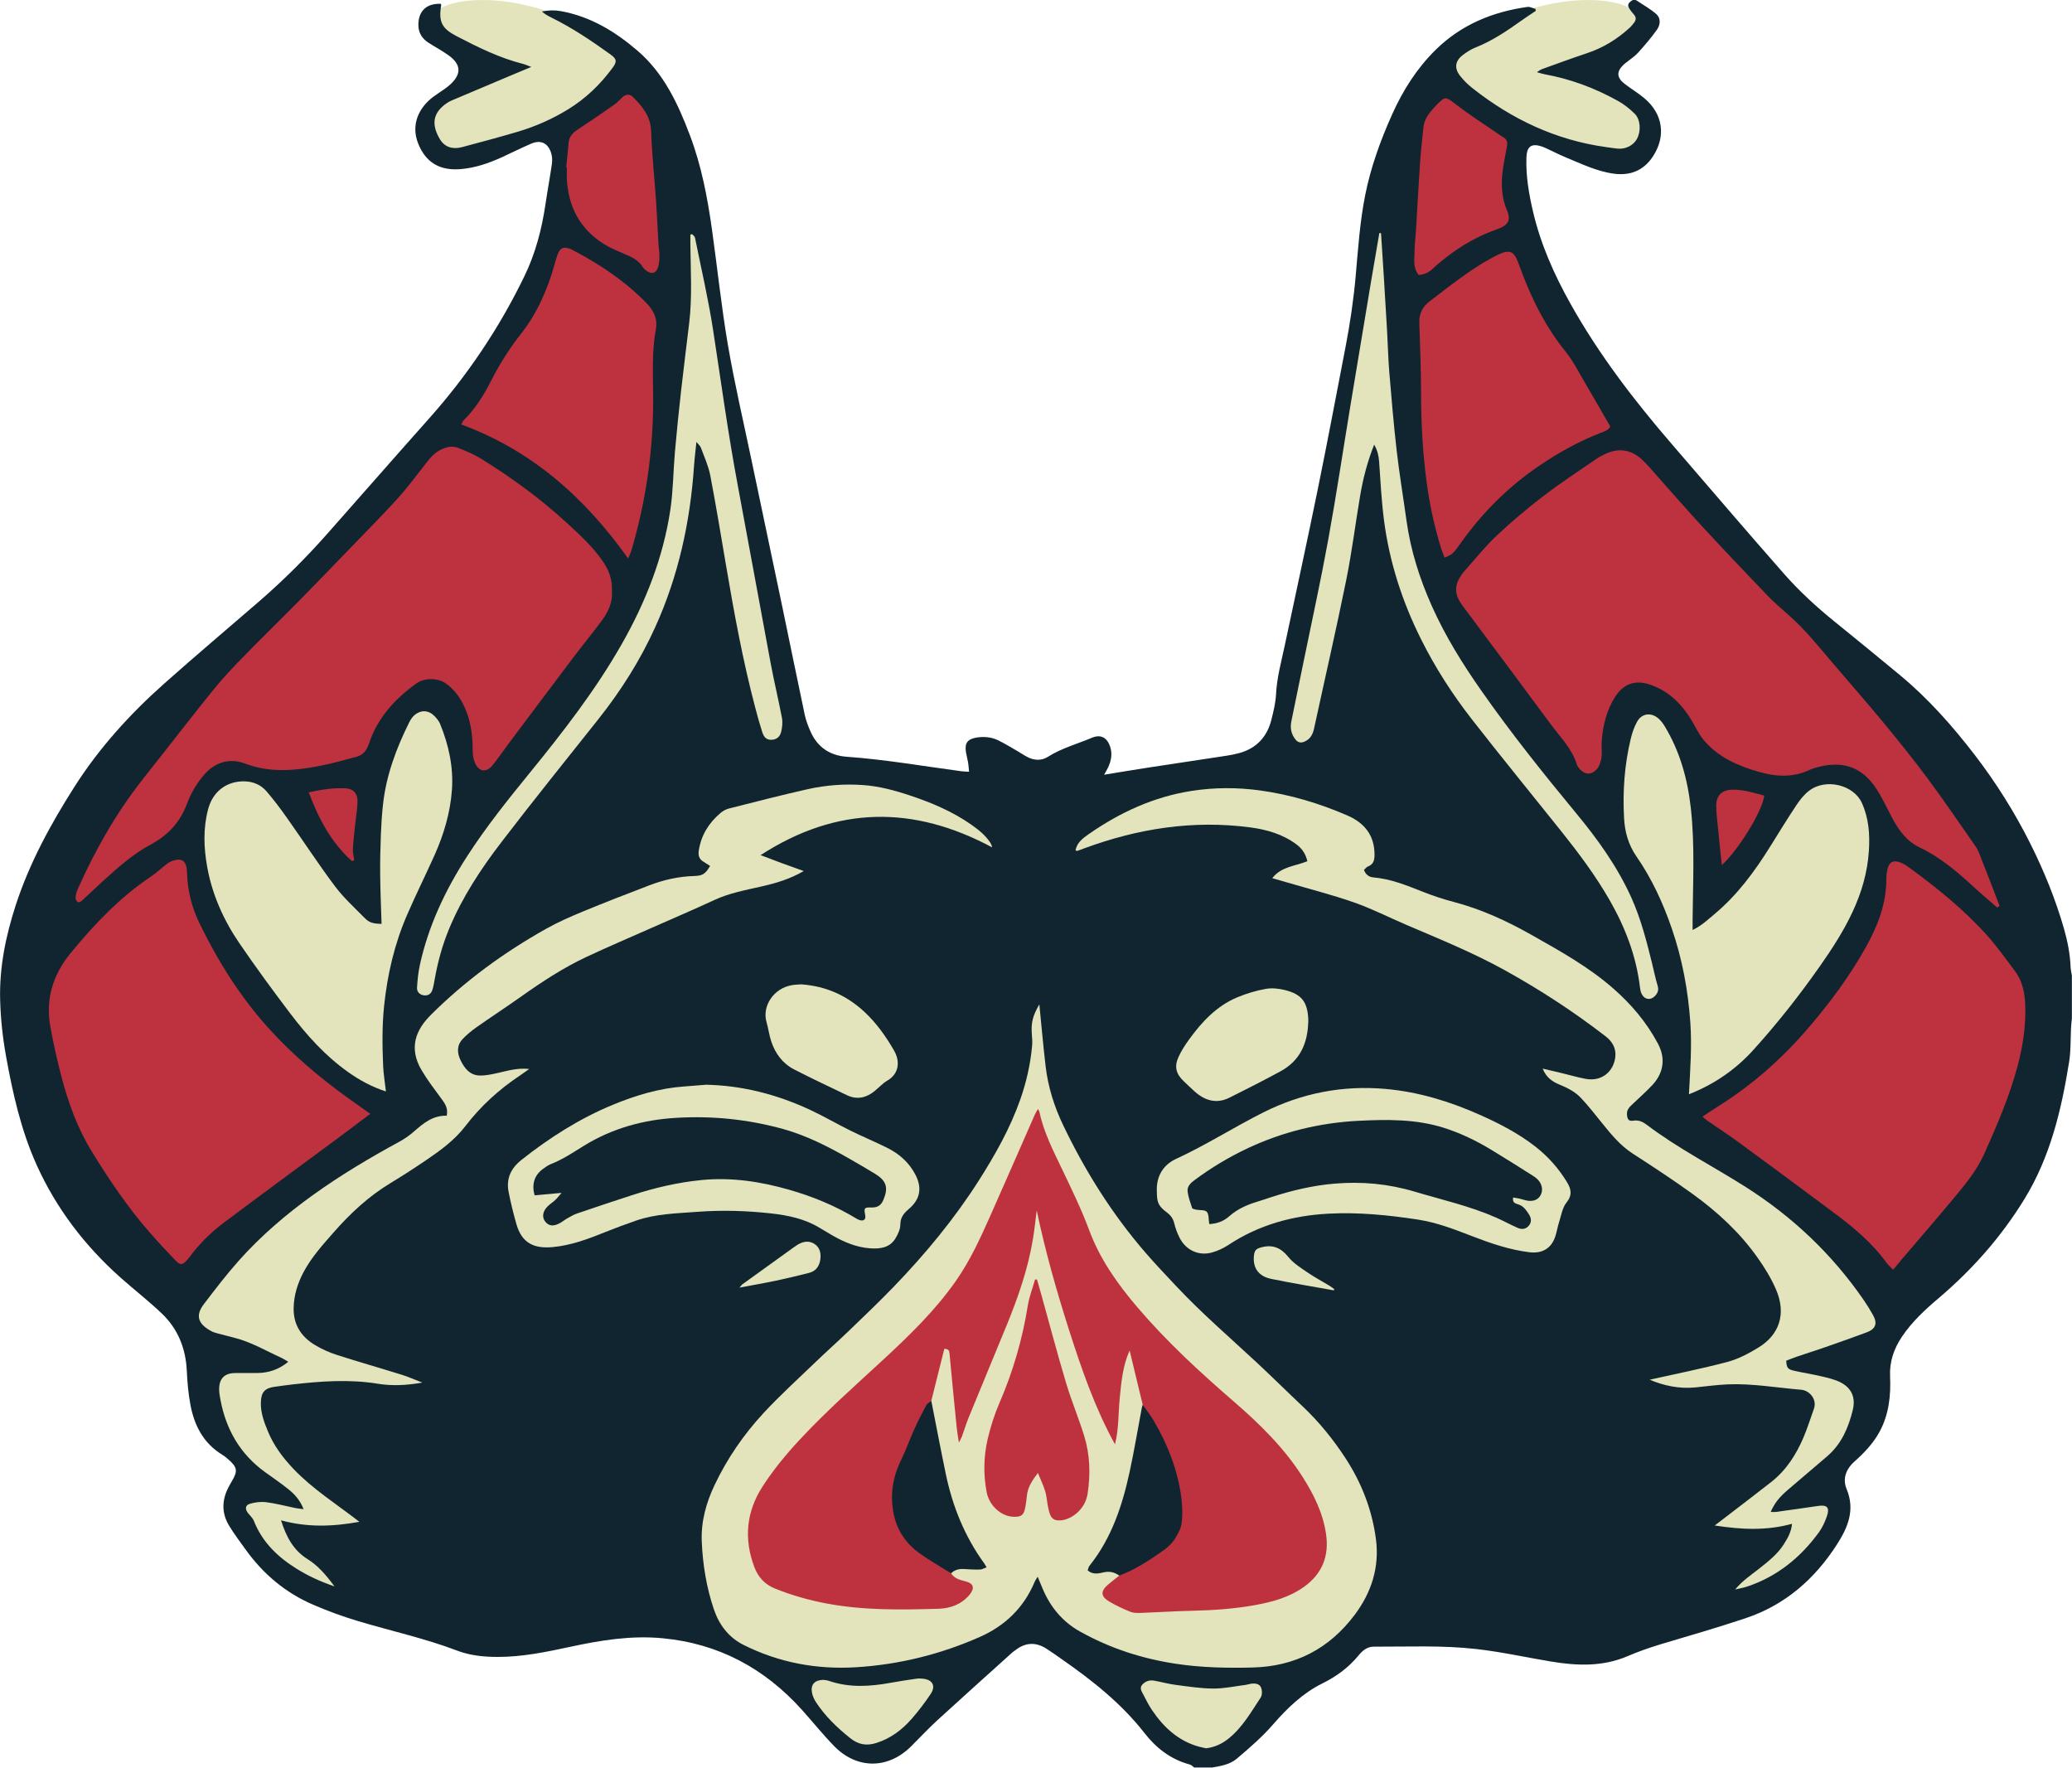
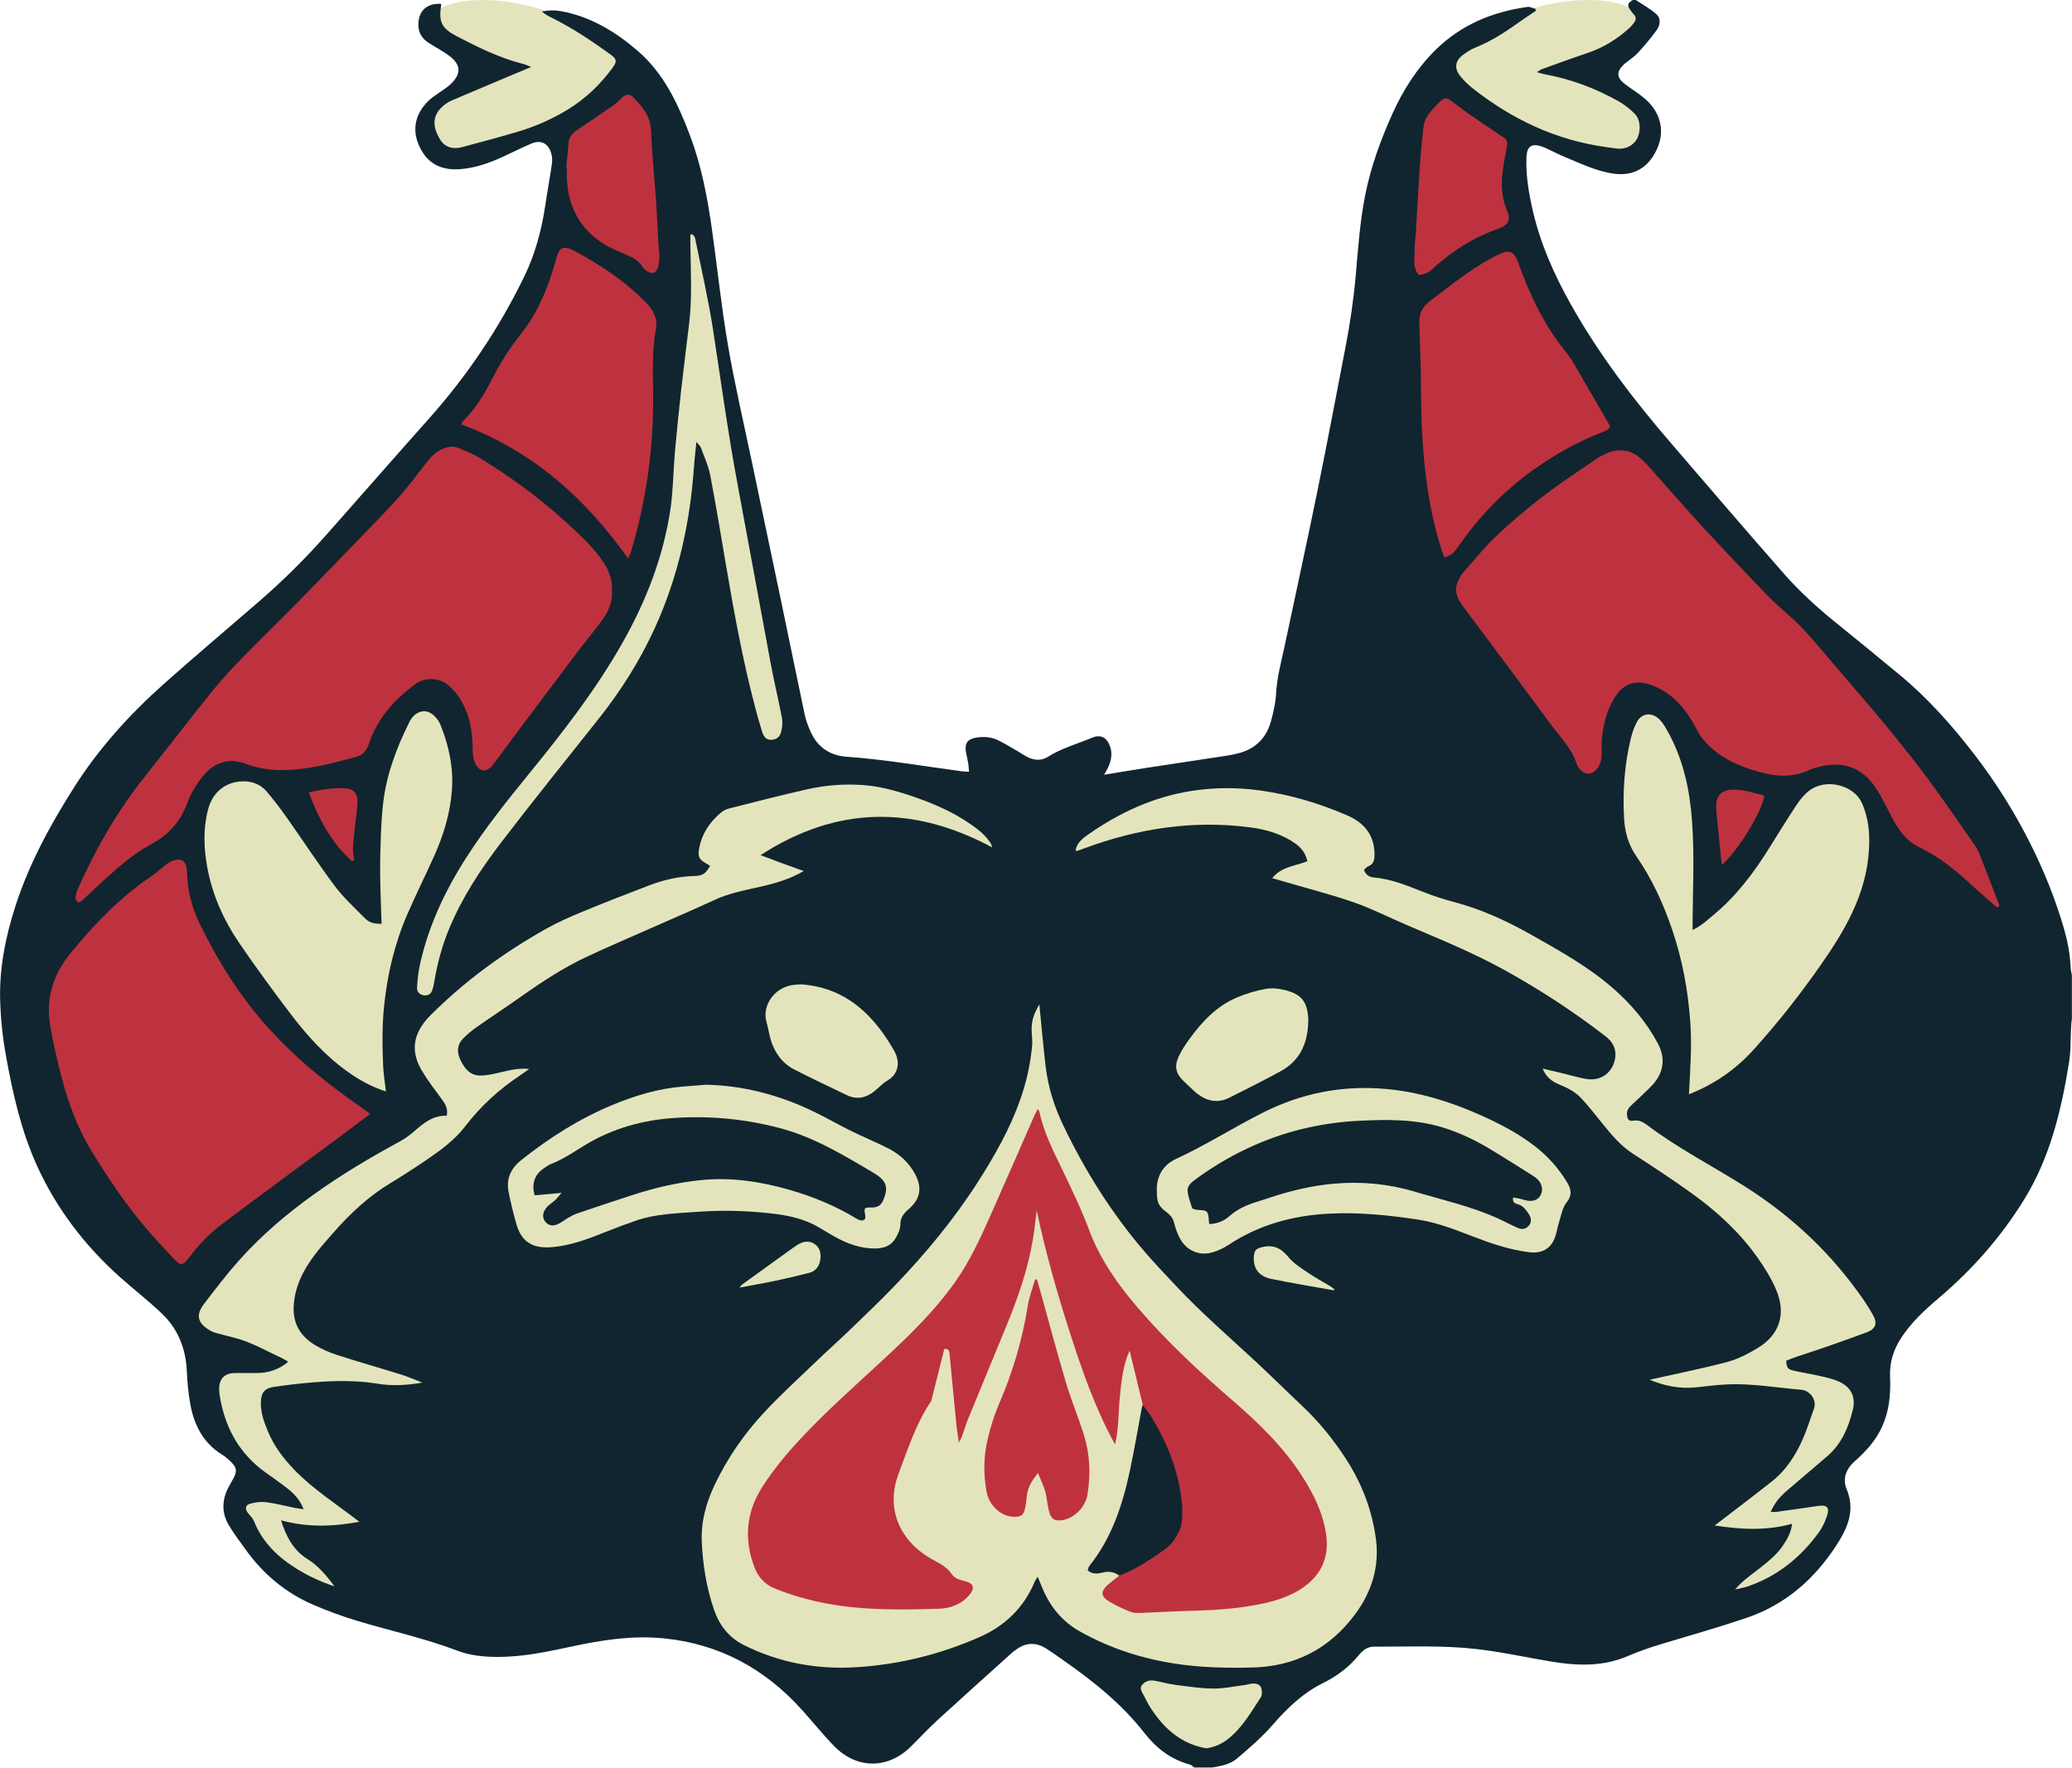
<svg xmlns="http://www.w3.org/2000/svg" data-id="Layer_1" viewBox="0 0 556.23 474.49">
  <defs>
    <style>
      .cls-1 {
        fill: #be323f;
      }

      .cls-2 {
        fill: #10252f;
      }

      .cls-3 {
        fill: #e4e4bc;
      }
    </style>
  </defs>
  <path class="cls-3" d="M169.94,16.13s-11.4,14.81-27.74,20.43-23.49,10.04-26.21,0,4.94-13.28,20.77-18.04c0,0-21.17-5.45-21.31-12.77s29.31-11.06,54.5,10.38Z" />
  <path class="cls-3" d="M385.91,16.13s11.4,14.81,27.74,20.43c16.34,5.62,23.49,10.04,26.21,0,2.72-10.04-4.94-13.28-20.77-18.04,0,0,21.17-5.45,21.31-12.77.14-7.32-29.31-11.06-54.5,10.38Z" />
  <path class="cls-2" d="M320.64,474.49c-.41-.29-.78-.73-1.24-.85-5.07-1.36-9-4.38-12.16-8.44-6.21-7.97-14.02-14.13-22.23-19.85-1.37-.96-2.73-1.94-4.15-2.84-2.81-1.77-5.57-1.66-8.22.4-.25.2-.54.35-.78.56-6.75,6.09-13.52,12.14-20.22,18.28-2.47,2.26-4.74,4.73-7.12,7.08-6.19,6.1-14.52,6.1-20.61-.15-3-3.08-5.7-6.45-8.57-9.65-10.06-11.19-22.41-17.88-37.55-19.29-8.39-.78-16.51.54-24.63,2.29-6.46,1.39-12.94,2.75-19.61,2.73-3.69,0-7.38-.38-10.82-1.69-8.74-3.33-17.86-5.29-26.78-7.98-4.03-1.21-8.02-2.67-11.88-4.34-7.42-3.2-13.43-8.24-18.13-14.81-1.53-2.14-3.14-4.23-4.48-6.48-2.17-3.62-1.85-7.3.23-10.89.16-.28.3-.56.47-.84,1.74-2.9,1.6-3.85-.97-6.08-.48-.42-.98-.83-1.52-1.16-5.09-3.09-7.53-7.9-8.57-13.5-.55-2.96-.81-5.99-.95-9-.28-6.01-2.36-11.25-6.69-15.39-3.57-3.41-7.5-6.44-11.18-9.73-9.53-8.5-17.14-18.44-22.42-30.12-4.23-9.37-6.45-19.3-8.26-29.35-.89-4.94-1.42-9.91-1.56-14.94-.24-8.73,1.48-17.12,4.14-25.35,3.69-11.39,9.37-21.8,15.77-31.86,6.65-10.45,14.89-19.54,24.1-27.73,8.4-7.47,16.99-14.72,25.49-22.07,6.47-5.6,12.52-11.62,18.19-18.03,9.14-10.32,18.22-20.71,27.39-31.01,10.31-11.56,18.87-24.28,25.63-38.21,2.99-6.15,4.7-12.68,5.69-19.42.53-3.62,1.21-7.21,1.72-10.83.14-.99.07-2.09-.25-3.03-.88-2.58-2.81-3.43-5.31-2.36-2.64,1.13-5.2,2.43-7.81,3.62-3.57,1.63-7.23,2.9-11.19,3.22-5.59.45-9.3-1.83-11.31-6.79-2.08-5.12.14-9.7,3.99-12.6,1.02-.77,2.11-1.44,3.15-2.18.52-.37,1.02-.77,1.49-1.2,2.98-2.75,2.89-5.31-.42-7.72-1.73-1.26-3.65-2.27-5.46-3.43-1.55-1-2.57-2.4-2.7-4.28-.23-3.24,1.3-6.37,6-6.17.04.13.12.26.1.38-.76,4.45.17,6.24,4.14,8.3,5.73,2.98,11.5,5.84,17.81,7.44.61.15,1.19.43,2.24.82-2.03.85-3.69,1.53-5.35,2.23-5.28,2.23-10.57,4.46-15.85,6.7-.44.19-.88.39-1.28.65-4.23,2.78-4.28,6.1-2.04,9.84,1.3,2.17,3.48,2.75,5.87,2.12,5.01-1.33,10.02-2.67,14.99-4.14,4.75-1.41,9.27-3.4,13.51-6,4.76-2.92,8.7-6.71,11.99-11.2,1.2-1.63,1.11-2.33-.57-3.54-5.05-3.64-10.21-7.11-15.81-9.88-.9-.44-1.78-.91-2.62-1.65,1.73-.37,3.41-.42,5.09-.11,7.94,1.44,14.56,5.45,20.58,10.62,7.08,6.08,10.87,14.25,14.07,22.71,3.09,8.15,4.71,16.69,5.92,25.3,1.45,10.31,2.52,20.68,4.27,30.93,1.77,10.35,4.17,20.58,6.32,30.86,2.67,12.77,5.38,25.54,8.05,38.31,2.1,10.04,4.13,20.1,6.26,30.13.33,1.54.91,3.05,1.55,4.5,1.84,4.2,5.22,6.46,9.68,6.78,10.34.74,20.54,2.52,30.79,3.89.61.08,1.23.09,2.09.14-.09-.94-.12-1.71-.25-2.47-.16-.94-.43-1.86-.58-2.81-.38-2.34.39-3.47,2.74-3.88,2.09-.36,4.16-.17,6.08.8,1.71.86,3.35,1.85,5,2.81.9.52,1.75,1.12,2.67,1.59,1.83.94,3.78,1.05,5.5-.04,3.68-2.34,7.87-3.45,11.82-5.12,2.32-.98,4.01-.12,4.86,2.27.71,2,.33,3.9-.54,5.75-.26.55-.58,1.07-1.04,1.9,4.24-.69,8.15-1.35,12.06-1.95,6.92-1.07,13.85-2.09,20.78-3.15,1.18-.18,2.36-.41,3.5-.73,4.56-1.27,7.38-4.31,8.54-8.83.59-2.3,1.16-4.66,1.28-7.02.23-4.42,1.4-8.63,2.31-12.91,2.97-14.01,6.03-28,8.89-42.04,2.59-12.7,4.99-25.45,7.45-38.18,1.22-6.32,2.16-12.68,2.73-19.11.64-7.28,1.13-14.58,2.57-21.77,1.5-7.47,4.08-14.57,7.18-21.5,2.9-6.47,6.62-12.37,11.68-17.36,6.85-6.76,15.28-10.24,24.69-11.55.67-.09,1.41.34,2.12.52.04.18.08.35.12.53-1.22.82-2.46,1.62-3.66,2.47-3.97,2.83-7.97,5.57-12.55,7.38-1.17.46-2.27,1.18-3.29,1.93-2.19,1.62-2.49,3.61-.79,5.73.94,1.18,2.04,2.27,3.22,3.2,10.59,8.38,22.42,13.99,35.89,15.86,1.02.14,2.04.3,3.07.41,2.16.24,4.3-.84,5.26-2.62,1.11-2.06.98-5.15-.61-6.74-1.33-1.33-2.88-2.54-4.53-3.46-6.17-3.43-12.72-5.88-19.69-7.14-.62-.11-1.22-.33-2.03-.56.54-.33.9-.64,1.32-.8,4.05-1.46,8.09-2.95,12.18-4.31,4.32-1.44,8.08-3.77,11.42-6.83.41-.37.74-.83,1.1-1.26.66-.79.68-1.56-.05-2.35-.38-.4-.71-.85-1.03-1.31-.42-.62-.72-1.28-.02-1.92.56-.51,1.15-.92,1.91-.41,1.72,1.15,3.54,2.17,5.1,3.5,1.44,1.23,1.22,3,.23,4.38-1.52,2.13-3.25,4.13-5,6.08-.84.94-1.95,1.64-2.94,2.45-.31.25-.64.48-.93.75-1.97,1.89-1.92,3.47.25,5.16,1.7,1.32,3.56,2.42,5.21,3.79,5.11,4.24,5.99,10.31,2.32,15.81-2.47,3.7-6.04,5.09-10.36,4.53-4.63-.61-8.81-2.68-13.07-4.43-1.54-.64-3.03-1.41-4.55-2.11-.58-.27-1.15-.56-1.75-.76-2.83-.94-4.05-.04-4.16,2.96-.17,4.9.65,9.68,1.75,14.42,2.04,8.77,5.65,16.91,10.03,24.74,7.63,13.64,17.07,25.96,27.25,37.76,10.04,11.64,20.02,23.34,30.18,34.88,4.11,4.67,8.72,8.88,13.57,12.81,5.89,4.77,11.76,9.55,17.58,14.39,7.58,6.3,14.06,13.63,20.05,21.43,5.7,7.43,10.65,15.33,14.84,23.68,3.68,7.34,6.77,14.95,9.05,22.86.97,3.38,1.64,6.8,1.78,10.33.03.76.23,1.51.35,2.26v11.52c-.52,3.86-.12,7.78-.74,11.64-2.07,12.94-5.07,25.57-12.04,36.91-6.21,10.1-13.94,18.85-22.97,26.52-3.65,3.09-7.19,6.36-9.89,10.39-2.14,3.21-3.35,6.66-3.17,10.6.23,5.16-.29,10.2-2.82,14.88-1.71,3.16-4.15,5.69-6.77,8.03-2.34,2.09-3.18,4.73-2.08,7.35,2.37,5.67.28,10.41-2.61,14.91-5.96,9.25-13.85,16.2-24.51,19.77-7.51,2.51-15.11,4.7-22.69,6.96-3.07.92-6.09,1.99-9.02,3.24-6.69,2.86-13.57,2.58-20.51,1.43-6.7-1.11-13.33-2.6-20.09-3.36-9.17-1.04-18.36-.6-27.54-.63-1.75,0-3.02,1.09-4.03,2.33-2.68,3.26-5.89,5.63-9.73,7.53-5.19,2.56-9.4,6.6-13.2,10.97-2.95,3.4-6.33,6.32-9.74,9.21-1.92,1.62-4.28,1.98-6.63,2.39h-4.8Z" />
  <path class="cls-3" d="M279.01,269.58c.57,5.73,1.05,11.16,1.68,16.58.65,5.59,2.32,10.88,4.76,15.96,5.93,12.36,13.17,23.87,22.15,34.24,2.65,3.06,5.45,5.98,8.21,8.93,6.76,7.2,14.24,13.64,21.46,20.35,4.19,3.9,8.25,7.93,12.42,11.86,4.43,4.18,8.22,8.87,11.54,13.96,4.33,6.65,7.13,13.9,8.15,21.75.97,7.49-1.23,14.27-5.69,20.22-6.82,9.11-15.97,13.89-27.45,14.17-6.86.17-13.69.03-20.49-.99-9.14-1.37-17.81-4.17-25.89-8.71-4.7-2.64-7.92-6.59-9.99-11.52-.4-.96-.8-1.91-1.31-3.15-.36.61-.66,1.02-.85,1.48-2.9,6.88-7.94,11.71-14.66,14.68-10.59,4.68-21.72,7.44-33.27,8.14-10.53.64-20.68-1.24-30.16-5.99-3.94-1.97-6.53-5.31-7.95-9.48-2.02-5.91-3.01-12.04-3.28-18.25-.23-5.35,1.17-10.42,3.46-15.23,3.38-7.11,7.82-13.56,13.15-19.31,4.42-4.76,9.25-9.15,13.94-13.66,2.92-2.81,5.95-5.5,8.87-8.31,4.14-3.99,8.31-7.95,12.29-12.09,8.41-8.74,16.12-18.06,22.66-28.32,4.38-6.89,8.37-13.94,11.1-21.66,1.67-4.74,2.78-9.62,3.22-14.64.09-1.02-.02-2.07-.09-3.1-.2-3,.24-4.83,2.03-7.91Z" />
  <path class="cls-1" d="M536.17,243.62c-2.15-1.88-4.34-3.71-6.44-5.65-4.41-4.08-8.97-7.9-14.46-10.53-3.45-1.65-5.6-4.65-7.35-7.96-1.38-2.61-2.62-5.32-4.23-7.78-3.67-5.65-8.76-7.52-15.33-5.88-.85.21-1.72.43-2.5.81-4.44,2.11-8.97,1.89-13.54.6-5.69-1.6-11.02-3.93-14.93-8.54-1.47-1.74-2.38-3.94-3.62-5.89-2.68-4.23-6.16-7.52-11.03-9.1-3.71-1.2-6.79-.19-8.97,3.07-2.46,3.68-3.45,7.85-3.79,12.2-.11,1.43.12,2.9-.06,4.31-.14,1.05-.48,2.23-1.13,3.02-1.56,1.92-3.5,1.75-4.99-.23-.19-.25-.39-.53-.48-.82-1.28-4.27-4.44-7.34-6.98-10.79-7.43-10.09-14.96-20.12-22.44-30.17-.67-.9-1.37-1.77-1.96-2.72-1.39-2.23-1.4-4.49.05-6.72.3-.47.6-.95.97-1.36,2.92-3.27,5.67-6.74,8.85-9.74,4-3.77,8.23-7.31,12.6-10.66,4.56-3.49,9.39-6.64,14.12-9.9.78-.54,1.65-.98,2.51-1.38,3.68-1.69,7.02-1.06,9.91,1.7,1.44,1.37,2.71,2.92,4.04,4.41,4.04,4.52,8.01,9.11,12.12,13.56,5.69,6.15,11.46,12.23,17.27,18.28,1.88,1.95,3.95,3.72,5.98,5.52,4.26,3.78,7.81,8.2,11.48,12.52,4.54,5.35,9.19,10.61,13.66,16.02,4.06,4.92,8.07,9.89,11.88,15.01,4.19,5.64,8.14,11.46,12.17,17.21.64.91,1.32,1.85,1.72,2.87,1.88,4.72,3.68,9.48,5.51,14.23l-.61.49Z" />
  <path class="cls-1" d="M164.27,158.65c.24,2.96-.97,5.56-2.7,7.91-2.46,3.34-5.11,6.54-7.61,9.85-5.77,7.64-11.51,15.32-17.26,22.98-1.48,1.98-2.89,4.02-4.42,5.97-1.67,2.11-3.69,1.88-4.79-.62-.46-1.05-.6-2.31-.6-3.47-.02-3.87-.48-7.64-2.07-11.21-1.15-2.59-2.7-4.85-5.04-6.55-2.09-1.52-5.72-1.72-8.07-.02-5.78,4.18-10.36,9.22-12.66,16.1-.56,1.67-1.45,3.02-3.26,3.52-6.61,1.82-13.23,3.59-20.17,3.6-3.39,0-6.7-.56-9.84-1.75-4.32-1.64-8.12-.15-10.65,2.64-2.17,2.39-3.83,5.15-4.94,8.16-1.84,4.98-5.12,8.47-9.79,10.96-4.67,2.49-8.61,6.04-12.53,9.57-2.01,1.81-3.93,3.7-5.93,5.52-.26.24-.85.48-1.02.35-.33-.23-.66-.75-.64-1.12.05-.78.23-1.59.55-2.3,4.79-10.77,10.61-20.92,17.96-30.17,6.16-7.75,12.18-15.6,18.4-23.3,2.55-3.16,5.36-6.13,8.2-9.04,4.8-4.93,9.74-9.71,14.56-14.61,5.27-5.35,10.47-10.76,15.69-16.16,3.66-3.79,7.37-7.54,10.91-11.44,2.41-2.65,4.6-5.51,6.79-8.34,1.52-1.96,2.87-4.03,5.26-5.1,1.46-.65,2.94-.94,4.41-.35,2.06.83,4.15,1.67,6.03,2.83,8.08,5.02,15.79,10.58,22.81,17.02,3.64,3.34,7.34,6.66,10.13,10.82,1.55,2.32,2.44,4.83,2.29,7.75Z" />
-   <path class="cls-1" d="M508.22,340.82c-.72-.74-1.33-1.24-1.78-1.85-3.83-5.32-8.79-9.45-13.98-13.33-8.51-6.35-17.04-12.66-25.6-18.94-2.83-2.08-5.79-3.99-8.68-5.99-.31-.22-.58-.5-1.14-1,1.47-.96,2.75-1.83,4.06-2.65,9.08-5.67,17.01-12.65,24.01-20.74,5.97-6.91,11.4-14.2,15.84-22.18,3.18-5.7,5.49-11.69,5.44-18.38,0-.87.12-1.75.34-2.59.42-1.68,1.39-2.28,3.01-1.79.83.25,1.64.67,2.34,1.18,7.57,5.51,14.87,11.34,21.16,18.3,2.77,3.07,5.18,6.48,7.67,9.79,1.94,2.58,2.61,5.63,2.75,8.77.25,5.7-.58,11.3-2.05,16.79-2.18,8.12-5.51,15.83-8.92,23.47-2.05,4.6-5.34,8.52-8.56,12.38-4.39,5.27-8.89,10.45-13.33,15.67-.81.95-1.61,1.91-2.59,3.08Z" />
  <path class="cls-1" d="M99.4,298.98c-3.18,2.39-5.96,4.51-8.78,6.59-10.19,7.55-20.43,15.04-30.58,22.66-3.45,2.59-6.5,5.63-9.1,9.11-.24.32-.49.63-.75.93-1.14,1.27-1.79,1.39-2.98.16-2.49-2.58-4.94-5.21-7.29-7.92-5.78-6.64-10.67-13.92-15.28-21.41-3.84-6.25-6.31-13.07-8.15-20.11-1.17-4.46-2.18-8.97-2.99-13.51-1.32-7.37.79-13.98,5.45-19.64,6.35-7.71,13.2-14.95,21.58-20.56,1.39-.93,2.61-2.09,3.93-3.12.43-.34.89-.69,1.39-.9,2.97-1.21,4.27-.27,4.36,2.99.13,4.76,1.25,9.29,3.34,13.58,4.94,10.17,10.9,19.68,18.49,28.1,6.33,7.02,13.5,13.12,21.15,18.64,1.92,1.39,3.87,2.75,6.2,4.41Z" />
  <path class="cls-3" d="M460.29,409.5c2.06-1.57,3.74-2.85,5.41-4.14,3.28-2.53,6.58-5.03,9.83-7.59,3.99-3.14,6.64-7.31,8.61-11.9,1.06-2.48,1.85-5.09,2.78-7.63.97-2.63-1.17-5.02-3.41-5.2-6.59-.54-13.13-1.73-19.77-1.44-2.86.13-5.7.52-8.55.81-4.36.44-8.47-.44-12.34-2.06,6.96-1.56,13.96-2.95,20.85-4.77,2.87-.76,5.63-2.22,8.2-3.77,5.8-3.49,7.7-9.14,4.87-15.69-1.31-3.04-3.1-5.94-5.03-8.65-4.74-6.69-10.73-12.19-17.34-16.97-5.23-3.78-10.64-7.32-16.07-10.83-3.36-2.17-5.81-5.17-8.27-8.22-1.85-2.29-3.66-4.62-5.68-6.76-1.54-1.63-3.55-2.66-5.65-3.52-1.93-.79-3.66-1.91-4.6-4.33,1.91.45,3.58.84,5.25,1.24,2.09.5,4.16,1.12,6.27,1.51,4.57.84,7.56-2.2,7.98-5.86.27-2.38-.85-4.2-2.6-5.55-8.54-6.6-17.55-12.47-26.99-17.71-8.53-4.73-17.55-8.38-26.49-12.21-4.69-2.01-9.25-4.34-14.05-6.02-5.85-2.05-11.89-3.58-17.84-5.33-1.3-.38-2.6-.75-4.12-1.19,2.45-3.16,6.2-3.21,9.42-4.55-.44-1.93-1.4-3.38-2.92-4.51-3.7-2.75-7.96-3.98-12.43-4.57-15.36-2.03-30.18.32-44.61,5.65-.6.22-1.19.46-1.79.65-.12.04-.29-.07-.49-.13.39-2.07,1.93-3.23,3.49-4.32,8.41-5.87,17.52-10.07,27.74-11.65,6.11-.95,12.24-.95,18.34-.11,8.09,1.12,15.87,3.45,23.36,6.69,4.64,2,7.4,5.37,7.34,10.7-.02,1.45-.34,2.46-1.76,3.01-.4.16-.69.59-1.07.93.45,1.29,1.37,1.91,2.52,2.01,4.68.39,8.94,2.15,13.24,3.84,2.73,1.08,5.54,2.02,8.38,2.76,7.39,1.94,14.23,5.1,20.85,8.84,7.64,4.32,15.32,8.57,21.97,14.41,4.83,4.24,8.92,9.06,11.96,14.78,2.38,4.47,1.05,8.35-1.43,11.02-1.61,1.74-3.41,3.31-5.12,4.96-.85.82-1.85,1.54-1.77,2.95.07,1.34.43,1.94,1.68,1.74,1.54-.25,2.64.35,3.74,1.18,8.36,6.32,17.71,11.06,26.52,16.66,12.59,8.01,23.23,18.1,31.69,30.42.86,1.25,1.65,2.55,2.39,3.86,1.29,2.29.79,3.77-1.67,4.7-3.73,1.4-7.5,2.71-11.27,4.03-2.49.87-5.01,1.65-7.5,2.5-.97.33-1.92.73-2.83,1.08.12,1.91.37,2.29,2.11,2.69,2.4.55,4.85.92,7.25,1.48,1.69.4,3.44.79,4.99,1.53,3.15,1.51,4.35,4.11,3.52,7.53-1.15,4.71-3.02,9.09-6.8,12.36-3.55,3.08-7.16,6.07-10.71,9.14-2.38,2.05-3.48,3.54-4.53,5.86.5,0,.96.05,1.4,0,3.78-.52,7.56-1.04,11.34-1.61,2.38-.36,3.16.42,2.36,2.73-.52,1.49-1.18,3-2.1,4.27-4.94,6.82-11.23,11.93-19.3,14.64-.88.3-1.81.45-3.25.79,2.06-2.44,4.25-3.87,6.29-5.47,2.51-1.98,5.05-3.94,6.79-6.68,1-1.58,1.97-3.21,2.2-5.48-6.85,1.88-13.52,1.57-20.75.45Z" />
  <path class="cls-3" d="M119.93,299.47c.4-2.04-.48-3.24-1.4-4.5-1.84-2.5-3.74-4.97-5.32-7.64-3.65-6.15-1.48-10.99,2.46-14.91,9.2-9.17,19.63-16.76,30.93-23.11,3.18-1.79,6.56-3.26,9.94-4.66,5.88-2.43,11.82-4.73,17.76-7,3.89-1.49,7.91-2.4,12.1-2.51,2.21-.06,2.98-.57,4.23-2.71-.58-.37-1.16-.75-1.75-1.1-1.19-.69-1.49-1.72-1.29-3.02.63-4.14,2.71-7.44,5.85-10.1.65-.55,1.48-1,2.31-1.2,7.02-1.78,14.03-3.59,21.1-5.18,4.83-1.08,9.79-1.45,14.73-1.11,4.3.29,8.47,1.4,12.56,2.76,5.85,1.94,11.5,4.31,16.58,7.86,1.96,1.37,3.84,2.86,5.16,4.91.2.31.35.64.45,1.2-21.02-11.27-41.6-11.22-62.15,2.09,2.14.81,3.94,1.5,5.75,2.17,1.85.68,3.71,1.34,5.83,2.1-3.68,2.14-7.4,3.24-11.21,4.11-4.35.99-8.74,1.78-12.84,3.69-5.49,2.55-11.06,4.92-16.59,7.37-5.9,2.61-11.83,5.14-17.67,7.87-6.23,2.92-11.96,6.69-17.57,10.66-3.97,2.81-8.04,5.47-12.02,8.27-1.29.91-2.53,1.94-3.62,3.08-1.64,1.71-1.58,3.71-.59,5.76,1.06,2.19,2.51,4,5.12,4.08,1.56.04,3.15-.31,4.69-.65,2.7-.59,5.36-1.45,8.61-1.11-1.02.72-1.75,1.26-2.5,1.76-5.62,3.74-10.54,8.22-14.65,13.59-2.86,3.73-6.6,6.46-10.43,9.06-3.17,2.15-6.38,4.24-9.66,6.22-5.86,3.54-10.78,8.12-15.27,13.24-2.94,3.35-5.94,6.66-8.05,10.62-1.59,2.99-2.59,6.15-2.68,9.57-.12,4.52,2,7.81,5.74,10.05,1.83,1.1,3.83,1.99,5.86,2.64,5.76,1.86,11.58,3.51,17.36,5.31,1.74.54,3.41,1.28,5.6,2.12-4.32.77-8.25.92-11.96.31-7.68-1.25-15.25-.68-22.86.18-1.58.18-3.16.41-4.74.62-2.75.36-3.73,1.45-3.8,4.22-.08,2.79.88,5.32,1.92,7.83,1.58,3.81,3.99,7.02,6.82,10,5.2,5.46,11.56,9.44,17.7,14.21-7.09,1.3-13.95,1.55-21.03-.4,1.42,4.47,3.32,8.05,7.17,10.45,2.78,1.73,4.92,4.23,7.19,7.29-3.85-1.31-7.05-2.81-10.06-4.67-5.13-3.16-9.33-7.18-11.6-12.94-.31-.78-1.03-1.39-1.57-2.08-.83-1.06-.75-2.11.49-2.48,1.4-.42,2.99-.61,4.43-.43,2.6.33,5.15,1.02,7.72,1.55.68.14,1.37.19,2.29.32-.91-2.33-2.32-3.94-3.99-5.28-2.05-1.65-4.22-3.13-6.36-4.67-6.67-4.82-10.47-11.42-11.97-19.42-.18-.93-.35-1.88-.35-2.83,0-2.83,1.42-4.29,4.22-4.34,2-.04,4,0,6-.01,3.02-.03,5.75-.88,8.33-3.01-.7-.41-1.2-.77-1.74-1.02-4.27-1.94-8.33-4.37-12.95-5.49-1.47-.36-2.93-.74-4.39-1.14-.54-.15-1.08-.31-1.57-.57-3.49-1.88-4.42-4.1-1.99-7.28,3.05-3.99,6.1-7.99,9.44-11.73,5.91-6.62,12.64-12.37,19.84-17.54,7.39-5.31,15.2-9.97,23.2-14.31,1.39-.75,2.71-1.69,3.9-2.73,2.55-2.24,5.11-4.36,8.81-4.24Z" />
  <path class="cls-3" d="M103.59,292.97c-3.86-1.25-7.12-3.06-10.18-5.23-6.04-4.29-10.96-9.74-15.4-15.58-4.72-6.21-9.34-12.52-13.74-18.96-4.25-6.23-7.32-13.06-8.66-20.56-.92-5.14-1.09-10.31.25-15.4,1.27-4.82,5.01-7.61,9.79-7.51,2.36.05,4.41.96,5.91,2.7,1.92,2.23,3.7,4.6,5.4,7,4.33,6.12,8.43,12.41,12.92,18.41,2.32,3.09,5.23,5.75,7.96,8.52,1.3,1.33,2.27,1.57,4.59,1.63-.13-4.38-.33-8.75-.37-13.12-.04-3.66.06-7.33.19-11,.1-2.62.28-5.25.56-7.85.84-7.87,3.57-15.16,7.08-22.19.35-.69.81-1.41,1.4-1.89,1.87-1.51,3.87-1.33,5.51.44.53.58,1.06,1.23,1.35,1.95,2.32,5.68,3.61,11.59,3.17,17.72-.44,6.08-2.17,11.9-4.65,17.46-2.41,5.38-5.05,10.66-7.39,16.07-3.38,7.8-5.29,15.99-6.17,24.45-.55,5.34-.49,10.67-.26,16.01.09,2.2.47,4.4.75,6.94Z" />
  <path class="cls-3" d="M453.4,293.74c.34-6.62.81-12.85.38-19.16-.6-8.64-2.14-17.03-4.94-25.21-2.36-6.9-5.39-13.5-9.54-19.49-2.19-3.17-3.12-6.61-3.32-10.29-.39-7.19.11-14.32,1.81-21.34.37-1.53.9-3.08,1.65-4.46,1.21-2.26,3.67-2.66,5.66-1.02.72.59,1.32,1.39,1.8,2.19,4.08,6.74,6.13,14.15,7,21.91,1.13,10.11.55,20.25.48,30.39,0,.7,0,1.4,0,2.37,2.39-1.13,4.1-2.78,5.89-4.27,6.12-5.12,10.79-11.45,14.97-18.18,2.32-3.73,4.62-7.46,7.05-11.12.91-1.37,2-2.73,3.28-3.74,4.57-3.57,12.05-1.6,14.23,3.16,1.87,4.1,2.19,8.41,1.91,12.83-.75,11.9-6.56,21.65-13.16,31.05-5.5,7.84-11.42,15.35-17.84,22.45-4.76,5.26-10.47,9.23-17.32,11.92Z" />
  <path class="cls-1" d="M432.28,114.45c-.41,1.01-1.54,1.33-2.56,1.73-5.83,2.26-11.26,5.27-16.43,8.78-8.28,5.61-15.27,12.54-21.06,20.68-2.14,3-2.11,3.02-4.41,4.06-.31-.81-.66-1.6-.92-2.41-1.85-5.95-3.15-12.01-3.96-18.18-1.01-7.68-1.43-15.37-1.45-23.11-.02-6.46-.25-12.91-.47-19.37-.09-2.46.87-4.3,2.77-5.75,5.46-4.15,10.79-8.49,16.87-11.75.84-.45,1.7-.89,2.59-1.23,1.9-.73,3.04-.3,3.88,1.57.65,1.45,1.14,2.98,1.72,4.46,2.85,7.32,6.38,14.22,11.38,20.38,2.19,2.7,3.75,5.91,5.54,8.93,2.15,3.63,4.23,7.3,6.51,11.24Z" />
  <path class="cls-1" d="M168.62,149.92c-11.62-16.37-25.85-29.01-44.77-35.98.25-.47.36-.86.6-1.1,3.11-3.06,5.39-6.7,7.35-10.56,2.28-4.49,4.93-8.71,8.07-12.69,4.35-5.51,7.11-11.88,9.01-18.63.28-1,.53-2.01.94-2.96.6-1.41,1.41-1.75,2.87-1.32.53.16,1.03.43,1.52.69,7.16,3.79,13.81,8.27,19.48,14.14,1.87,1.94,2.86,4.22,2.4,6.72-1.14,6.11-.78,12.25-.75,18.37.07,14.04-1.88,27.78-5.86,41.24-.17.57-.46,1.11-.86,2.07Z" />
-   <path class="cls-3" d="M370.74,62.62c.25,3.94.52,7.88.76,11.82.3,4.84.59,9.68.87,14.53.21,3.66.29,7.32.59,10.97.59,7.05,1.18,14.1,1.99,21.13.72,6.23,1.76,12.42,2.62,18.64,1.11,8.03,3.54,15.66,6.84,23.04,3.6,8.04,8.23,15.48,13.27,22.67,7.96,11.37,16.61,22.2,25.46,32.9,5.8,7.01,11.1,14.38,14.85,22.75,2.49,5.56,4,11.41,5.45,17.29.52,2.09.94,4.2,1.56,6.26.36,1.2-.04,2.05-.79,2.79-1.21,1.2-2.81.88-3.53-.67-.23-.49-.35-1.06-.42-1.61-.98-8.45-3.96-16.19-8.17-23.53-3.74-6.52-8.22-12.52-12.9-18.38-8.01-10.03-16.14-19.97-24.03-30.09-5.25-6.73-9.88-13.92-13.7-21.58-5.05-10.12-8.5-20.78-9.94-32.01-.67-5.2-.93-10.45-1.3-15.68-.11-1.55-.44-2.97-1.32-4.51-1.79,4.49-2.94,8.91-3.72,13.43-1.31,7.68-2.26,15.42-3.81,23.05-2.69,13.25-5.73,26.44-8.59,39.65-.34,1.56-.93,2.82-2.47,3.54-1.03.48-1.83.36-2.53-.51-1.19-1.47-1.48-3.14-1.1-4.97,1.11-5.38,2.21-10.75,3.31-16.13,2.21-10.83,4.59-21.64,6.57-32.51,2.18-11.97,3.98-24.01,5.96-36.02,1.84-11.14,3.7-22.28,5.56-33.42.72-4.31,1.48-8.61,2.21-12.92.15.02.29.04.44.07Z" />
  <path class="cls-3" d="M186.95,118.62c-.24,2.44-.5,4.45-.64,6.48-1.02,14.99-4.18,29.48-10.4,43.21-4.03,8.91-9.22,17.11-15.3,24.76-8.73,10.99-17.54,21.92-26.07,33.06-5.48,7.15-10.43,14.69-13.93,23.07-1.85,4.43-3.1,9.03-3.93,13.75-.17.94-.32,1.89-.62,2.79-.33,1-1.08,1.56-2.21,1.44-1.08-.11-1.97-.88-1.9-2.05.12-2.06.33-4.14.77-6.15,2.3-10.49,6.82-20.03,12.6-29.01,5.1-7.93,10.99-15.27,16.94-22.58,8.97-11.01,17.67-22.22,24.71-34.61,6.39-11.25,11.07-23.15,12.99-35.98.76-5.1.77-10.31,1.22-15.46.48-5.46,1.04-10.91,1.65-16.35.68-6.08,1.45-12.15,2.18-18.23.85-7.08.39-14.19.32-21.28,0-.84,0-1.67,0-2.51.16-.04.32-.08.48-.12.26.31.69.59.76.95,1.67,8.26,3.59,16.49,4.87,24.82,2.14,13.98,4.05,28,6.66,41.91,2.98,15.87,5.84,31.76,8.81,47.64.91,4.85,2.08,9.65,3,14.49.23,1.19.09,2.53-.19,3.73-.36,1.52-1.38,2.18-2.74,2.19-1.39.02-1.99-.97-2.34-2.03-.73-2.27-1.37-4.58-1.97-6.89-3.24-12.33-5.55-24.86-7.68-37.41-1.4-8.23-2.75-16.46-4.32-24.66-.49-2.55-1.62-4.98-2.52-7.44-.17-.45-.61-.8-1.18-1.51Z" />
  <path class="cls-3" d="M189.3,291.16c9.9.18,19.24,2.6,28.15,6.74,3.68,1.71,7.19,3.78,10.83,5.58,3.28,1.62,6.68,3.02,9.95,4.66,3.21,1.6,5.82,3.92,7.5,7.15,1.86,3.58,1.32,6.6-1.74,9.22-1.32,1.13-2.28,2.22-2.29,4.17,0,1.27-.65,2.65-1.34,3.78-1.54,2.5-4.11,2.8-6.75,2.62-3.75-.26-7.1-1.7-10.31-3.56-1.1-.64-2.2-1.29-3.29-1.95-3.98-2.41-8.39-3.34-12.94-3.85-6.6-.74-13.21-.93-19.82-.44-5.55.42-11.16.51-16.5,2.36-2.71.94-5.4,1.93-8.06,3-4.66,1.88-9.34,3.67-14.41,4.12-4.99.44-8.18-1.12-9.63-6.11-.82-2.82-1.51-5.69-2.09-8.57-.73-3.61.5-6.42,3.46-8.76,7.54-5.97,15.57-11.08,24.48-14.76,6.13-2.53,12.44-4.44,19.1-4.92,1.9-.14,3.8-.3,5.7-.45Z" />
  <path class="cls-3" d="M310.55,319.68c-.14-3.83,1.62-6.98,5.14-8.59,8.05-3.71,15.51-8.5,23.41-12.47,10.35-5.21,21.37-7.36,32.9-6.32,8.79.79,17.16,3.34,25.22,6.93,5.26,2.34,10.35,4.96,14.92,8.52,3.44,2.68,6.28,5.87,8.53,9.59,1.1,1.82,1.47,3.44-.13,5.44-1.12,1.4-1.43,3.47-2.01,5.28-.41,1.28-.6,2.64-1.04,3.92-1.06,3.15-3.53,4.56-6.87,4.16-5.43-.66-10.55-2.43-15.61-4.39-4.68-1.81-9.35-3.61-14.36-4.38-7.98-1.22-15.99-2.02-24.05-1.59-9.62.52-18.68,3.01-26.82,8.39-1.31.87-2.81,1.56-4.32,2-3.6,1.05-7.1-.55-8.81-3.94-.6-1.2-1.09-2.49-1.4-3.79-.3-1.24-.86-2.12-1.88-2.89-2.45-1.85-2.81-2.72-2.81-5.86Z" />
  <path class="cls-1" d="M152,44.95c.22-2.22.46-4.43.65-6.65.14-1.58,1.01-2.57,2.29-3.42,3.4-2.24,6.75-4.54,10.08-6.87.78-.54,1.4-1.31,2.11-1.95.91-.81,1.91-.89,2.78-.02,2.56,2.56,4.76,5.17,4.89,9.2.2,6.28.9,12.54,1.33,18.81.26,3.82.41,7.64.63,11.46.05.95.26,1.89.26,2.84,0,1.02-.01,2.08-.27,3.06-.53,2.06-1.89,2.42-3.52,1.01-.24-.21-.5-.43-.66-.69-1.13-1.92-3.01-2.75-4.95-3.57-1.91-.81-3.85-1.61-5.59-2.71-6.34-4.02-9.47-9.95-9.86-17.38-.05-1.04,0-2.08,0-3.12-.06,0-.12-.01-.17-.02Z" />
  <path class="cls-1" d="M380.82,73.78c-1.66-2.09-1.05-4.39-1.07-6.57-.01-1.66.25-3.33.35-4.99.36-5.96.66-11.92,1.07-17.88.23-3.41.59-6.81.96-10.21.2-1.9,1.23-3.42,2.47-4.82.26-.3.53-.59.81-.88,2.62-2.72,2.62-2.56,5.56-.3,3.6,2.76,7.45,5.21,11.19,7.79.46.32.91.66,1.4.93,1.02.55,1.17,1.39.98,2.44-.44,2.42-.96,4.84-1.22,7.29-.35,3.28-.15,6.6,1.14,9.64,1.22,2.86.6,4.19-2.67,5.35-4.95,1.75-9.43,4.28-13.54,7.5-1.25.98-2.51,1.98-3.66,3.08-1.04.99-2.19,1.55-3.77,1.64Z" />
  <path class="cls-3" d="M351.19,274.44c-.16,5.64-2.23,10.27-7.34,13.07-4.53,2.48-9.16,4.8-13.78,7.12-3.53,1.77-6.65.8-9.44-1.71-.95-.85-1.85-1.75-2.78-2.62-2.16-2.01-2.68-3.97-1.45-6.65.76-1.65,1.78-3.2,2.85-4.68,3.45-4.76,7.43-9,12.99-11.3,2.4-.99,4.95-1.76,7.5-2.22,1.66-.3,3.51-.11,5.17.3,4.52,1.14,6.04,3.14,6.3,7.74.02.32,0,.64,0,.96Z" />
  <path class="cls-3" d="M215.14,264.23c6.58.47,12.14,2.96,16.87,7.34,3.25,3.01,5.77,6.57,7.98,10.39,1.79,3.11,1.23,6.35-1.76,8.08-1.29.75-2.33,1.94-3.51,2.88-2.23,1.79-4.69,2.33-7.35,1.06-4.74-2.27-9.5-4.51-14.17-6.91-3.11-1.6-5.11-4.3-6.18-7.6-.54-1.65-.75-3.41-1.24-5.09-1.27-4.35,1.95-9.16,6.87-9.95.86-.14,1.75-.15,2.5-.21Z" />
  <path class="cls-3" d="M323.74,469.28c-.56-.13-1.26-.26-1.95-.45-5.52-1.55-9.42-5.2-12.53-9.8-.89-1.32-1.62-2.75-2.34-4.17-.42-.82-1.1-1.72-.28-2.65.85-.96,2-1.3,3.25-1.07,1.88.34,3.73.86,5.62,1.11,3.39.44,6.79.98,10.19,1,2.91.02,5.83-.63,8.74-.99.47-.06.93-.25,1.4-.31,1.1-.15,2.28,0,2.7,1.05.31.77.32,2.03-.12,2.68-2.59,3.91-4.92,8.06-8.67,11.04-1.7,1.35-3.64,2.29-6.01,2.57Z" />
-   <path class="cls-3" d="M221.08,450.92c.34.06.91.08,1.43.26,5.53,1.91,11.11,1.53,16.72.5,2.26-.41,4.54-.75,6.82-1.08.55-.08,1.12-.05,1.67,0,2.61.25,3.57,1.93,2.13,4.09-1.54,2.31-3.24,4.54-5.06,6.63-2.59,2.97-5.63,5.29-9.51,6.53-2.72.87-4.89.43-7.07-1.31-3.5-2.8-6.7-5.87-9.16-9.63-.51-.78-.92-1.7-1.08-2.61-.39-2.13.74-3.36,3.1-3.38Z" />
  <path class="cls-1" d="M462.22,232.21c-.36-3.45-.7-6.6-1-9.75-.2-2.06-.49-4.12-.5-6.18,0-2.78,1.55-4.24,4.32-4.31,2.99-.07,5.77.87,8.58,1.59-.5,4.22-7.16,14.93-11.4,18.64Z" />
  <path class="cls-1" d="M94.46,231.13c-5.57-4.98-8.9-11.36-11.58-18.45,3.49-.77,6.7-1.25,9.97-1.07,1.96.1,3.18,1.4,3.13,3.5-.04,2.06-.42,4.1-.63,6.16-.23,2.21-.5,4.42-.61,6.64-.05.99.23,2,.36,2.99l-.64.23Z" />
  <path class="cls-3" d="M198.51,345.64c.4-.46.56-.74.8-.91,4.58-3.31,9.17-6.61,13.76-9.91.32-.23.65-.46.99-.67,1.45-.89,3.01-1.23,4.52-.29,1.52.95,1.86,2.52,1.64,4.19-.24,1.81-1.18,3.15-3.01,3.62-2.93.75-5.87,1.45-8.83,2.08-3.17.67-6.37,1.22-9.87,1.88Z" />
  <path class="cls-3" d="M358.08,346.36c-5.62-1.01-11.26-1.92-16.85-3.08-3.42-.71-4.94-2.99-4.61-6.22.16-1.55.67-1.93,2.21-2.3,2.99-.72,5.09.25,7.03,2.65,1.36,1.68,3.34,2.91,5.16,4.16,1.9,1.3,3.95,2.39,5.92,3.58.45.27.85.61,1.27.92-.05.09-.09.19-.14.28Z" />
  <path class="cls-1" d="M306.76,377.08l-3.51-14.56c-1.84,4.04-2.2,8.28-2.63,12.51-.43,4.2-.24,8.47-1.3,12.67-5.4-9.79-8.98-20.22-12.35-30.75-3.37-10.53-6.38-21.16-8.66-32.03-.33,2.53-.59,5.07-1,7.58-1.33,8.07-4,15.75-7.09,23.29-3.38,8.26-6.82,16.5-10.2,24.76-.66,1.62-1.16,3.31-1.76,4.97-.15.42-.39.8-.85,1.71-.26-1.79-.47-3-.6-4.21-.66-6.57-1.3-13.14-1.91-19.71-.07-.75-.23-1.23-1.4-1.25-1.15,4.6-2.32,9.29-3.49,13.97-4.09,5.99-6.27,12.92-8.79,19.55-3.23,8.5-.48,17.15,8.15,22.48,2.06,1.27,4.48,2.11,5.95,4.25.89,1.42,2.44,1.8,3.87,2.16,2.32.58,2.5,1.91,1.05,3.64-2.16,2.56-5.08,3.62-8.27,3.72-10.04.3-20.09.46-30.03-1.4-4.79-.9-9.45-2.22-13.98-4.06-2.7-1.1-4.46-3.09-5.45-5.72-2.84-7.55-2.21-14.79,2.2-21.64,2.95-4.57,6.4-8.73,10.11-12.71,7.03-7.55,14.74-14.35,22.3-21.34,7.03-6.51,13.91-13.17,19.46-21.08,3.83-5.47,6.58-11.48,9.27-17.53,4.02-9.03,7.96-18.1,11.94-27.14.21-.48.51-.92.85-1.54.21.41.36.59.4.79,1.16,5.53,3.74,10.48,6.15,15.53,2.54,5.32,5.13,10.64,7.18,16.16,2.92,7.86,7.61,14.47,12.98,20.77,7.9,9.26,16.81,17.45,25.99,25.39,6.83,5.91,13.26,12.22,18.19,19.88,3.08,4.79,5.6,9.82,6.45,15.56.87,5.92-1.02,10.68-5.89,14.18-3.99,2.86-8.61,4.11-13.34,4.95-5.5.98-11.07,1.36-16.66,1.49-4.62.1-9.24.41-13.85.58-.94.03-1.97.03-2.81-.31-1.92-.78-3.81-1.66-5.59-2.71-2.4-1.41-2.45-2.82-.31-4.65.96-.82,1.98-1.57,2.97-2.36,1.39-1.73,3.63-2.11,5.37-3.31,1.3-.9,2.68-1.74,4.07-2.51,6.07-3.33,7.56-8.57,6.6-15.02-1.09-7.38-3.7-14.17-7.44-20.57-.84-1.44-1.73-2.86-2.32-4.44Z" />
  <path class="cls-1" d="M278.38,343.45c.38,1.34.78,2.67,1.15,4.01,2.2,7.9,4.29,15.84,6.64,23.69,1.43,4.8,3.38,9.44,4.87,14.23,1.58,5.09,1.73,10.32.93,15.58-.66,4.31-4.36,6.78-6.84,7.1-2.06.26-2.94-.28-3.5-2.3-.19-.69-.3-1.4-.43-2.1-.21-1.17-.29-2.38-.65-3.5-.48-1.51-1.17-2.94-1.92-4.78-1.52,2-2.71,3.76-2.95,6.03-.13,1.18-.25,2.37-.51,3.53-.39,1.77-1.02,2.2-2.85,2.21-3.39.02-6.74-2.89-7.45-6.62-.9-4.76-.82-9.55.27-14.24.77-3.31,1.82-6.61,3.17-9.73,3.63-8.38,6.15-17.05,7.6-26.07.38-2.4,1.29-4.71,1.96-7.06.17,0,.35.01.52.02Z" />
  <path class="cls-2" d="M306.76,377.08c.95,1.36,2,2.66,2.84,4.08,3.86,6.52,6.59,13.47,7.55,21.02.28,2.2.35,4.5.06,6.69-.2,1.5-1.04,3-1.89,4.31-.72,1.11-1.76,2.1-2.85,2.88-3.77,2.67-7.63,5.23-12,6.87-1.29-.92-2.62-1.24-4.25-.86-1.34.31-2.85.65-4.23-.52.14-.4.2-.9.46-1.23,5.99-7.48,8.88-16.29,10.85-25.46,1.2-5.59,2.14-11.23,3.2-16.85.06-.31.16-.61.25-.92Z" />
-   <path class="cls-2" d="M255.32,422.31c-2.84-1.78-5.77-3.42-8.48-5.37-4.93-3.55-7.25-8.48-7.38-14.57-.08-3.78.84-7.23,2.5-10.59,1.26-2.57,2.2-5.29,3.38-7.91,1.01-2.25,2.12-4.45,3.28-6.62.27-.51.91-.82,1.39-1.22,1.29,6.54,2.53,13.1,3.89,19.63,1.81,8.68,5.06,16.75,10.3,23.97.18.25.33.52.66,1.06-.67.25-1.2.59-1.74.61-1.43.04-2.87-.03-4.3-.13-1.34-.09-2.53.19-3.51,1.16Z" />
  <path class="cls-2" d="M150.75,320.2c-2.72.24-4.99.45-7.24.65-.82-2.97-.06-5.38,2.2-7.04.7-.52,1.44-1.06,2.24-1.37,3.15-1.23,5.92-3.11,8.77-4.87,7.62-4.7,15.96-7,24.88-7.52,9.72-.57,19.25.41,28.61,3,6.41,1.78,12.29,4.81,18.03,8.1,2.28,1.31,4.56,2.62,6.8,4.01,2.93,1.82,3.47,3.65,2.13,6.87-.64,1.55-1.6,2.15-3.33,2.09-1.66-.06-1.92.14-1.66,1.57.13.76.34,1.56-.46,1.86-.47.17-1.23-.1-1.72-.4-5.69-3.46-11.78-5.97-18.17-7.8-7.65-2.19-15.41-3.37-23.37-2.61-6.44.62-12.71,2.09-18.85,4.09-4.92,1.6-9.83,3.24-14.72,4.91-.89.3-1.72.81-2.55,1.27-.69.39-1.32.9-2.01,1.29-1.76.98-3.07.81-4.02-.46-.87-1.17-.61-2.74.73-4.05.63-.61,1.38-1.08,2.02-1.68.51-.48.94-1.05,1.69-1.91Z" />
  <path class="cls-2" d="M324.62,328.55c-.21-1.24-.05-2.59-.65-3.26-.53-.59-1.91-.39-2.91-.59-.37-.08-.96-.21-1.04-.46-.49-1.5-1.06-3.01-1.21-4.56-.12-1.23.84-2.15,1.84-2.89,4.43-3.3,9.13-6.13,14.12-8.49,9.5-4.49,19.55-6.93,29.98-7.45,7.63-.38,15.34-.48,22.78,1.86,4.51,1.42,8.74,3.46,12.78,5.91,3.75,2.27,7.46,4.61,11.16,6.96.66.42,1.34.92,1.77,1.55.82,1.18.99,2.59.24,3.84-.72,1.2-2.01,1.52-3.37,1.33-.7-.1-1.38-.37-2.08-.53-.6-.14-1.21-.22-1.82-.33-.27,1.23.45,1.6,1.24,1.81,1.46.38,2.21,1.53,2.96,2.65.77,1.15.72,2.26.01,3.1-.85,1-1.94,1.07-3.02.59-1.97-.87-3.86-1.92-5.82-2.78-7.03-3.09-14.51-4.76-21.84-6.95-7.07-2.11-14.23-2.76-21.52-2.14-5.73.49-11.31,1.8-16.78,3.57-1.37.44-2.72.91-4.1,1.33-2.69.83-5.22,1.96-7.35,3.86-1.53,1.36-3.34,2.01-5.38,2.09Z" />
</svg>